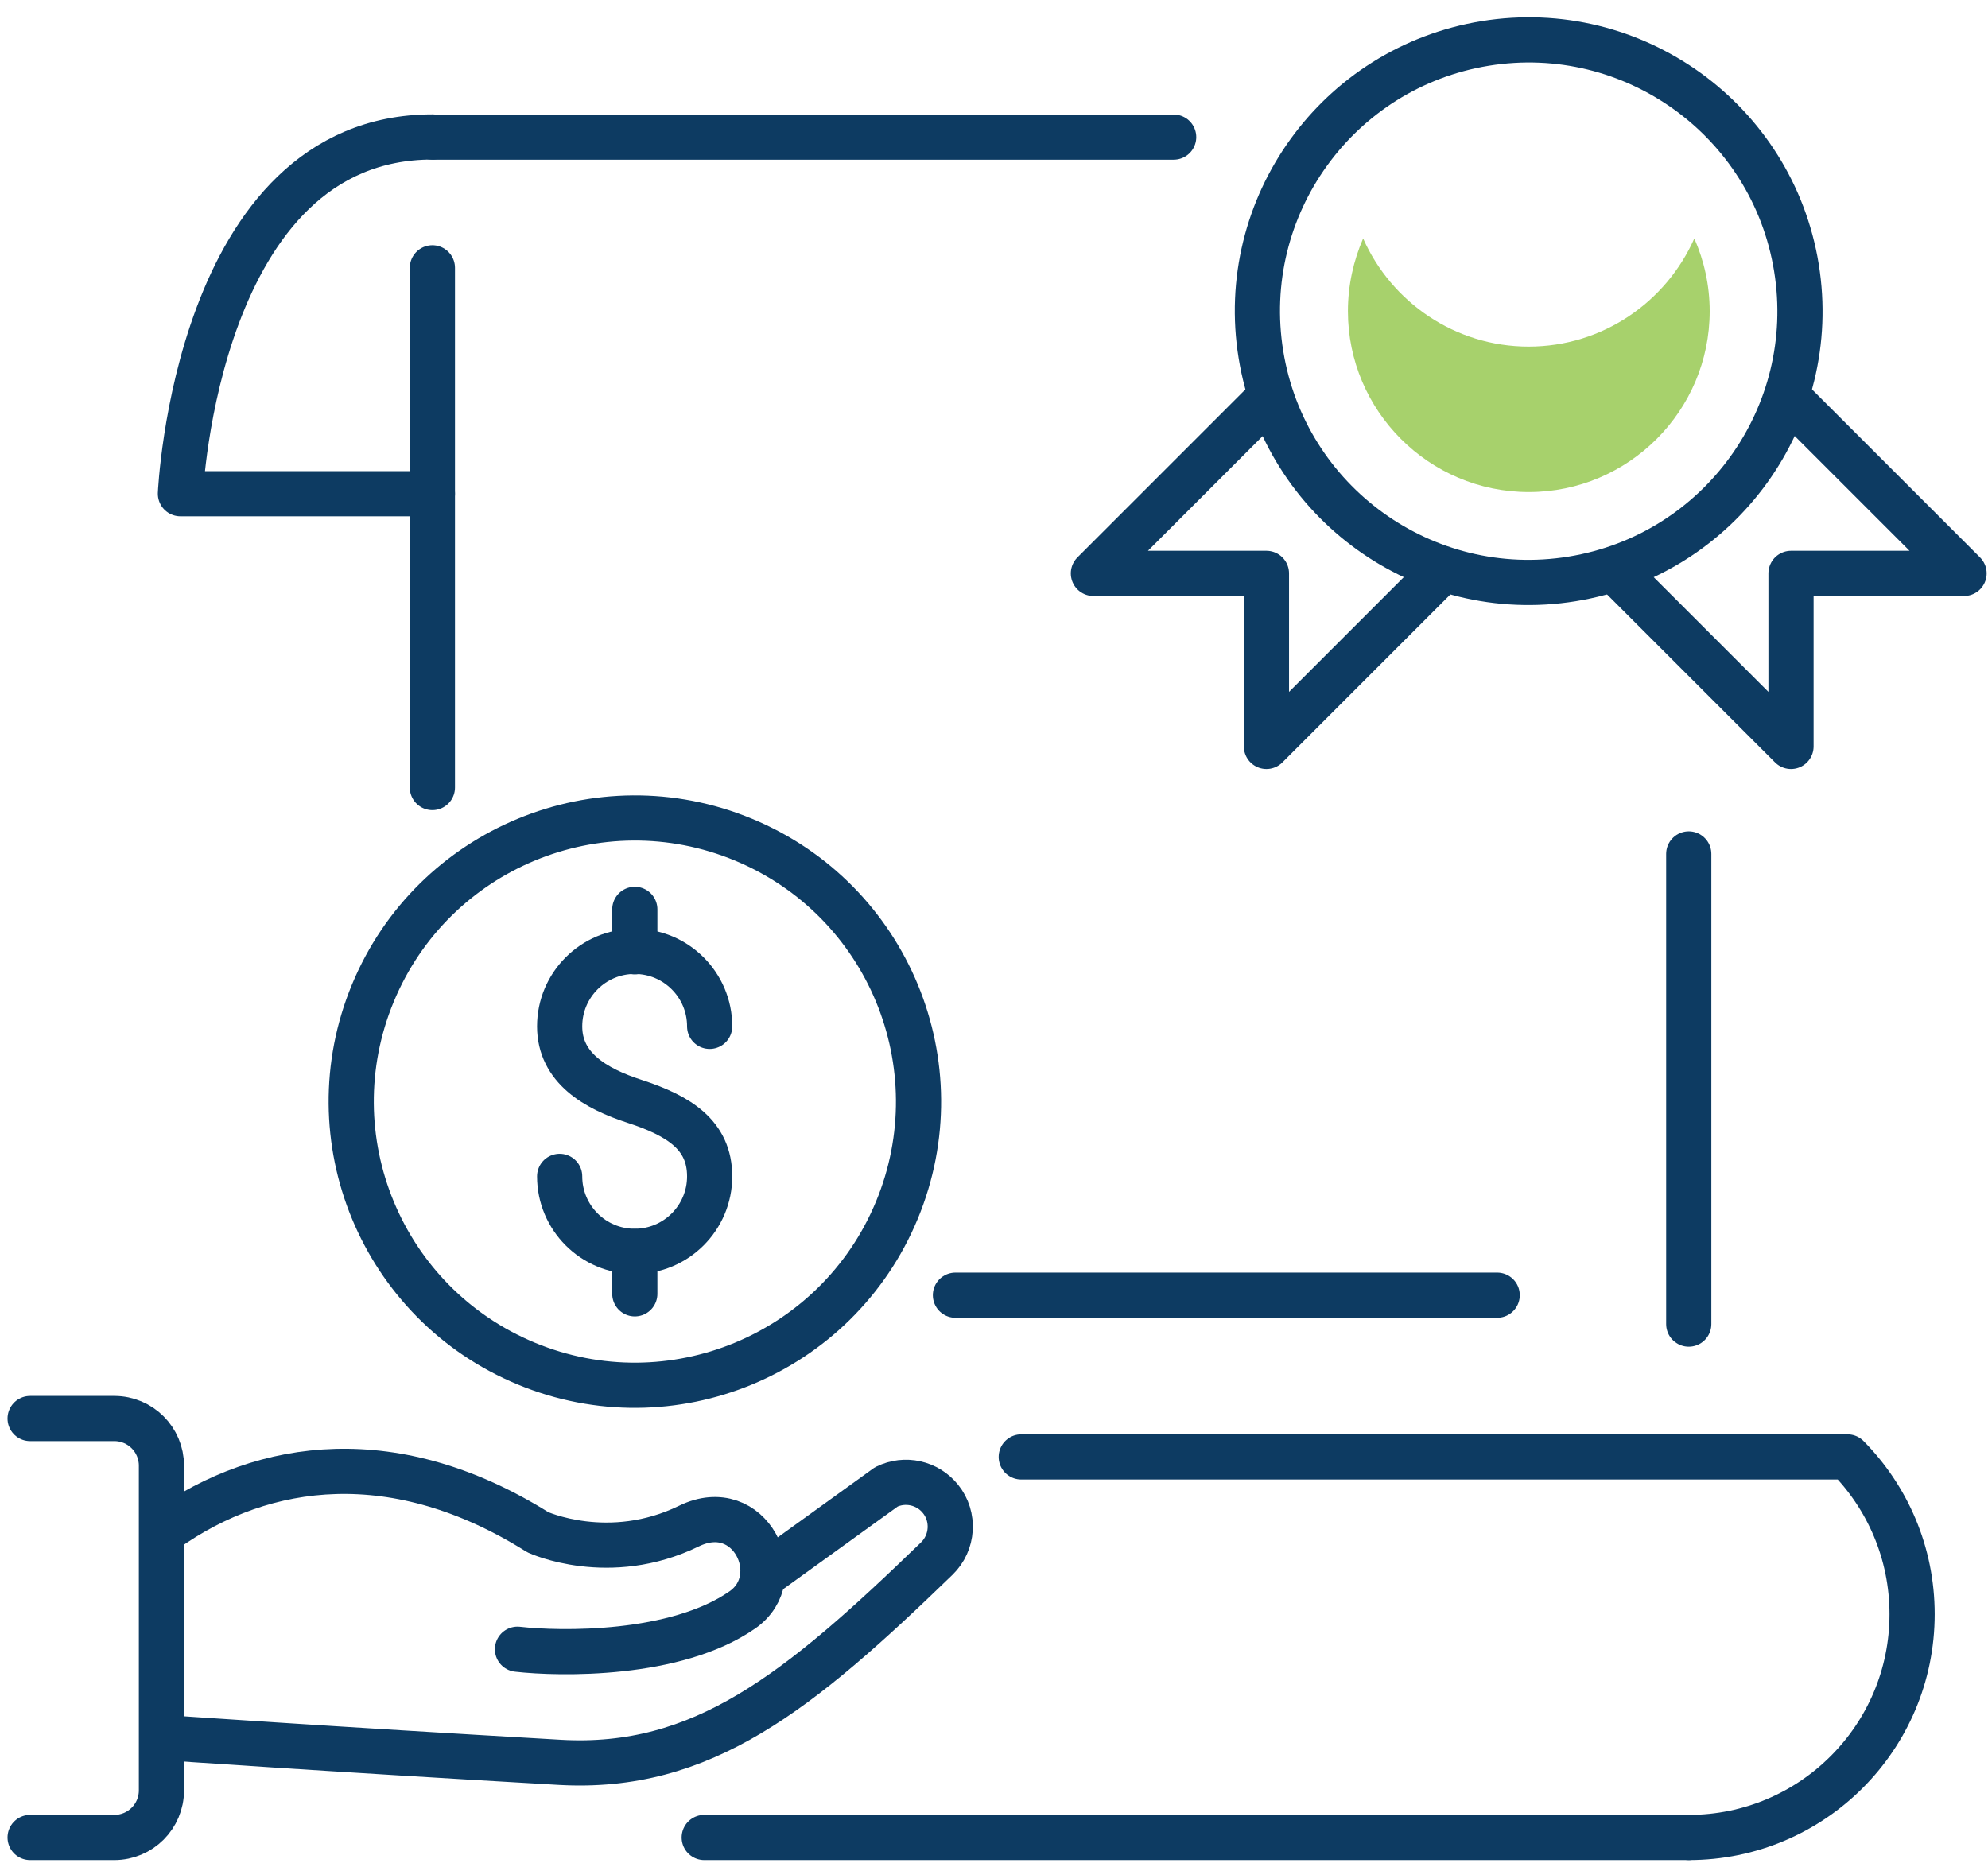
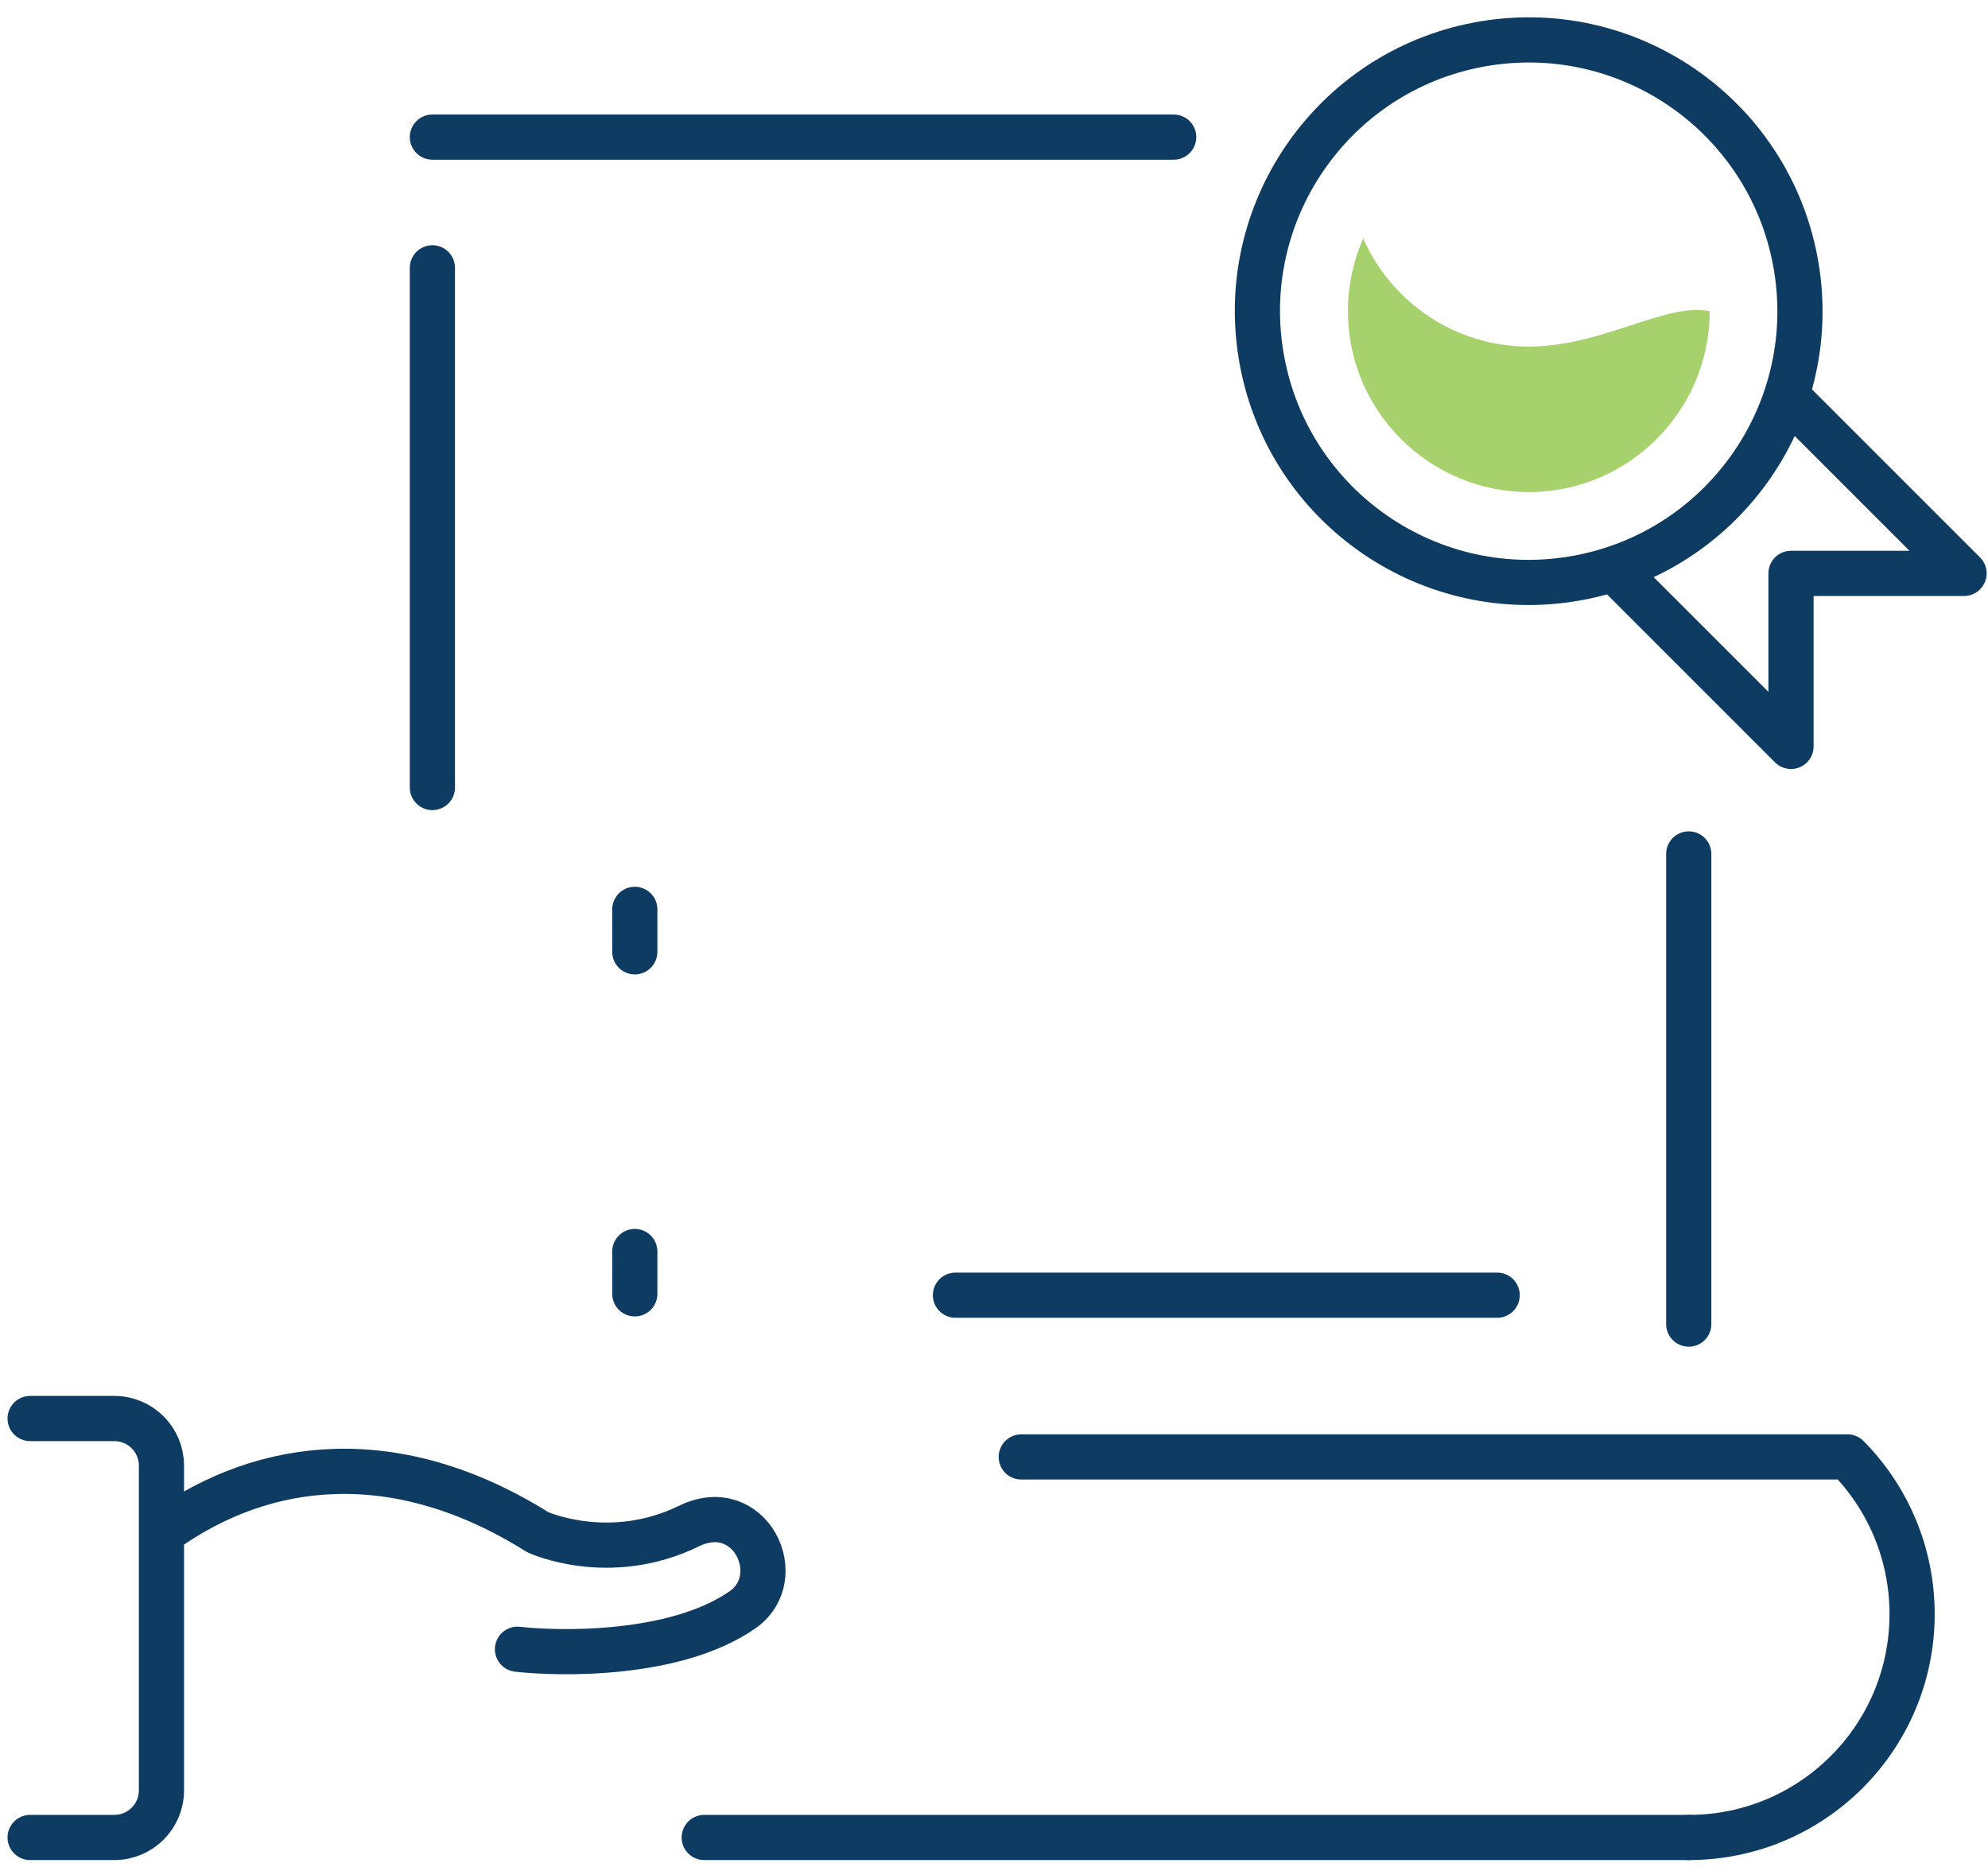
<svg xmlns="http://www.w3.org/2000/svg" width="132" height="124" viewBox="0 0 132 124" fill="none">
  <path d="M104.387 38.441C114.206 36.847 120.873 27.596 119.28 17.778C117.686 7.959 108.435 1.292 98.617 2.885C88.799 4.479 82.131 13.73 83.725 23.548C85.318 33.367 94.569 40.034 104.387 38.441Z" stroke="#0D3B62" stroke-width="3" stroke-miterlimit="10" stroke-linecap="round" stroke-linejoin="round" />
-   <path d="M101.5 23.014C96.6 23.014 92.38 20.054 90.51 15.834C89.87 17.314 89.5 18.944 89.5 20.664C89.5 27.284 94.89 32.674 101.51 32.674C108.13 32.674 113.52 27.284 113.52 20.664C113.52 18.944 113.15 17.314 112.5 15.834C110.63 20.054 106.41 23.014 101.5 23.014Z" fill="#A7D16C" />
+   <path d="M101.5 23.014C96.6 23.014 92.38 20.054 90.51 15.834C89.87 17.314 89.5 18.944 89.5 20.664C89.5 27.284 94.89 32.674 101.51 32.674C108.13 32.674 113.52 27.284 113.52 20.664C110.63 20.054 106.41 23.014 101.5 23.014Z" fill="#A7D16C" />
  <path d="M107.39 38.034L118.92 49.564V38.074H130.41L118.88 26.544" stroke="#0D3B62" stroke-width="3" stroke-miterlimit="10" stroke-linecap="round" stroke-linejoin="round" />
-   <path d="M95.62 38.034L84.09 49.564V38.074H72.6L84.13 26.544" stroke="#0D3B62" stroke-width="3" stroke-miterlimit="10" stroke-linecap="round" stroke-linejoin="round" />
  <path d="M63.44 86.004H99.41" stroke="#0D3B62" stroke-width="3" stroke-miterlimit="10" stroke-linecap="round" stroke-linejoin="round" />
  <path d="M112.13 56.704V87.924" stroke="#0D3B62" stroke-width="3" stroke-miterlimit="10" stroke-linecap="round" stroke-linejoin="round" />
  <path d="M28.71 9.104H77.93" stroke="#0D3B62" stroke-width="3" stroke-miterlimit="10" stroke-linecap="round" stroke-linejoin="round" />
  <path d="M28.71 52.294V17.784" stroke="#0D3B62" stroke-width="3" stroke-miterlimit="10" stroke-linecap="round" stroke-linejoin="round" />
  <path d="M112.13 122.014H49.88H46.76" stroke="#0D3B62" stroke-width="3" stroke-miterlimit="10" stroke-linecap="round" stroke-linejoin="round" />
  <path d="M112.13 122.014C120.32 122.014 126.96 115.374 126.96 107.184C126.96 103.114 125.32 99.424 122.67 96.744H67.81" stroke="#0D3B62" stroke-width="3" stroke-miterlimit="10" stroke-linecap="round" stroke-linejoin="round" />
-   <path d="M28.71 32.784H11.98C11.98 32.784 13.02 9.094 28.71 9.094" stroke="#0D3B62" stroke-width="3" stroke-miterlimit="10" stroke-linecap="round" stroke-linejoin="round" />
  <path d="M34.36 109.514C37.17 109.834 44.86 109.984 49.29 106.904C52.39 104.754 49.81 99.354 45.75 101.334C40.44 103.924 35.71 101.744 35.71 101.744C26.34 95.864 17.58 96.904 10.96 101.614" stroke="#0D3B62" stroke-width="3" stroke-miterlimit="10" stroke-linecap="round" stroke-linejoin="round" />
-   <path d="M10.96 115.384C10.96 115.384 21.65 116.134 37.16 117.024C46.61 117.564 53 112.404 62.2 103.494C63.29 102.434 63.4 100.714 62.45 99.534C61.58 98.454 60.09 98.124 58.85 98.734L50.66 104.644" stroke="#0D3B62" stroke-width="3" stroke-miterlimit="10" stroke-linecap="round" stroke-linejoin="round" />
  <path d="M2 122.014H7.59C9.32 122.014 10.72 120.614 10.72 118.884V97.324C10.72 95.594 9.32 94.194 7.59 94.194H2" stroke="#0D3B62" stroke-width="3" stroke-miterlimit="10" stroke-linecap="round" stroke-linejoin="round" />
-   <path d="M37.16 78.114C37.16 80.864 39.39 83.094 42.14 83.094C44.89 83.094 47.12 80.864 47.12 78.114C47.12 75.364 45.08 74.094 42.14 73.134C39.52 72.284 37.16 70.904 37.16 68.154C37.16 65.404 39.39 63.174 42.14 63.174C44.89 63.174 47.12 65.404 47.12 68.154" stroke="#0D3B62" stroke-width="3" stroke-miterlimit="10" stroke-linecap="round" stroke-linejoin="round" />
  <path d="M42.15 60.384V63.204" stroke="#0D3B62" stroke-width="3" stroke-miterlimit="10" stroke-linecap="round" stroke-linejoin="round" />
  <path d="M42.15 83.104V85.914" stroke="#0D3B62" stroke-width="3" stroke-miterlimit="10" stroke-linecap="round" stroke-linejoin="round" />
-   <path d="M59.552 80.358C63.532 70.749 58.969 59.734 49.361 55.754C39.753 51.774 28.738 56.337 24.758 65.945C20.778 75.553 25.34 86.568 34.949 90.548C44.557 94.528 55.572 89.966 59.552 80.358Z" stroke="#0D3B62" stroke-width="3" stroke-miterlimit="10" stroke-linecap="round" stroke-linejoin="round" />
</svg>